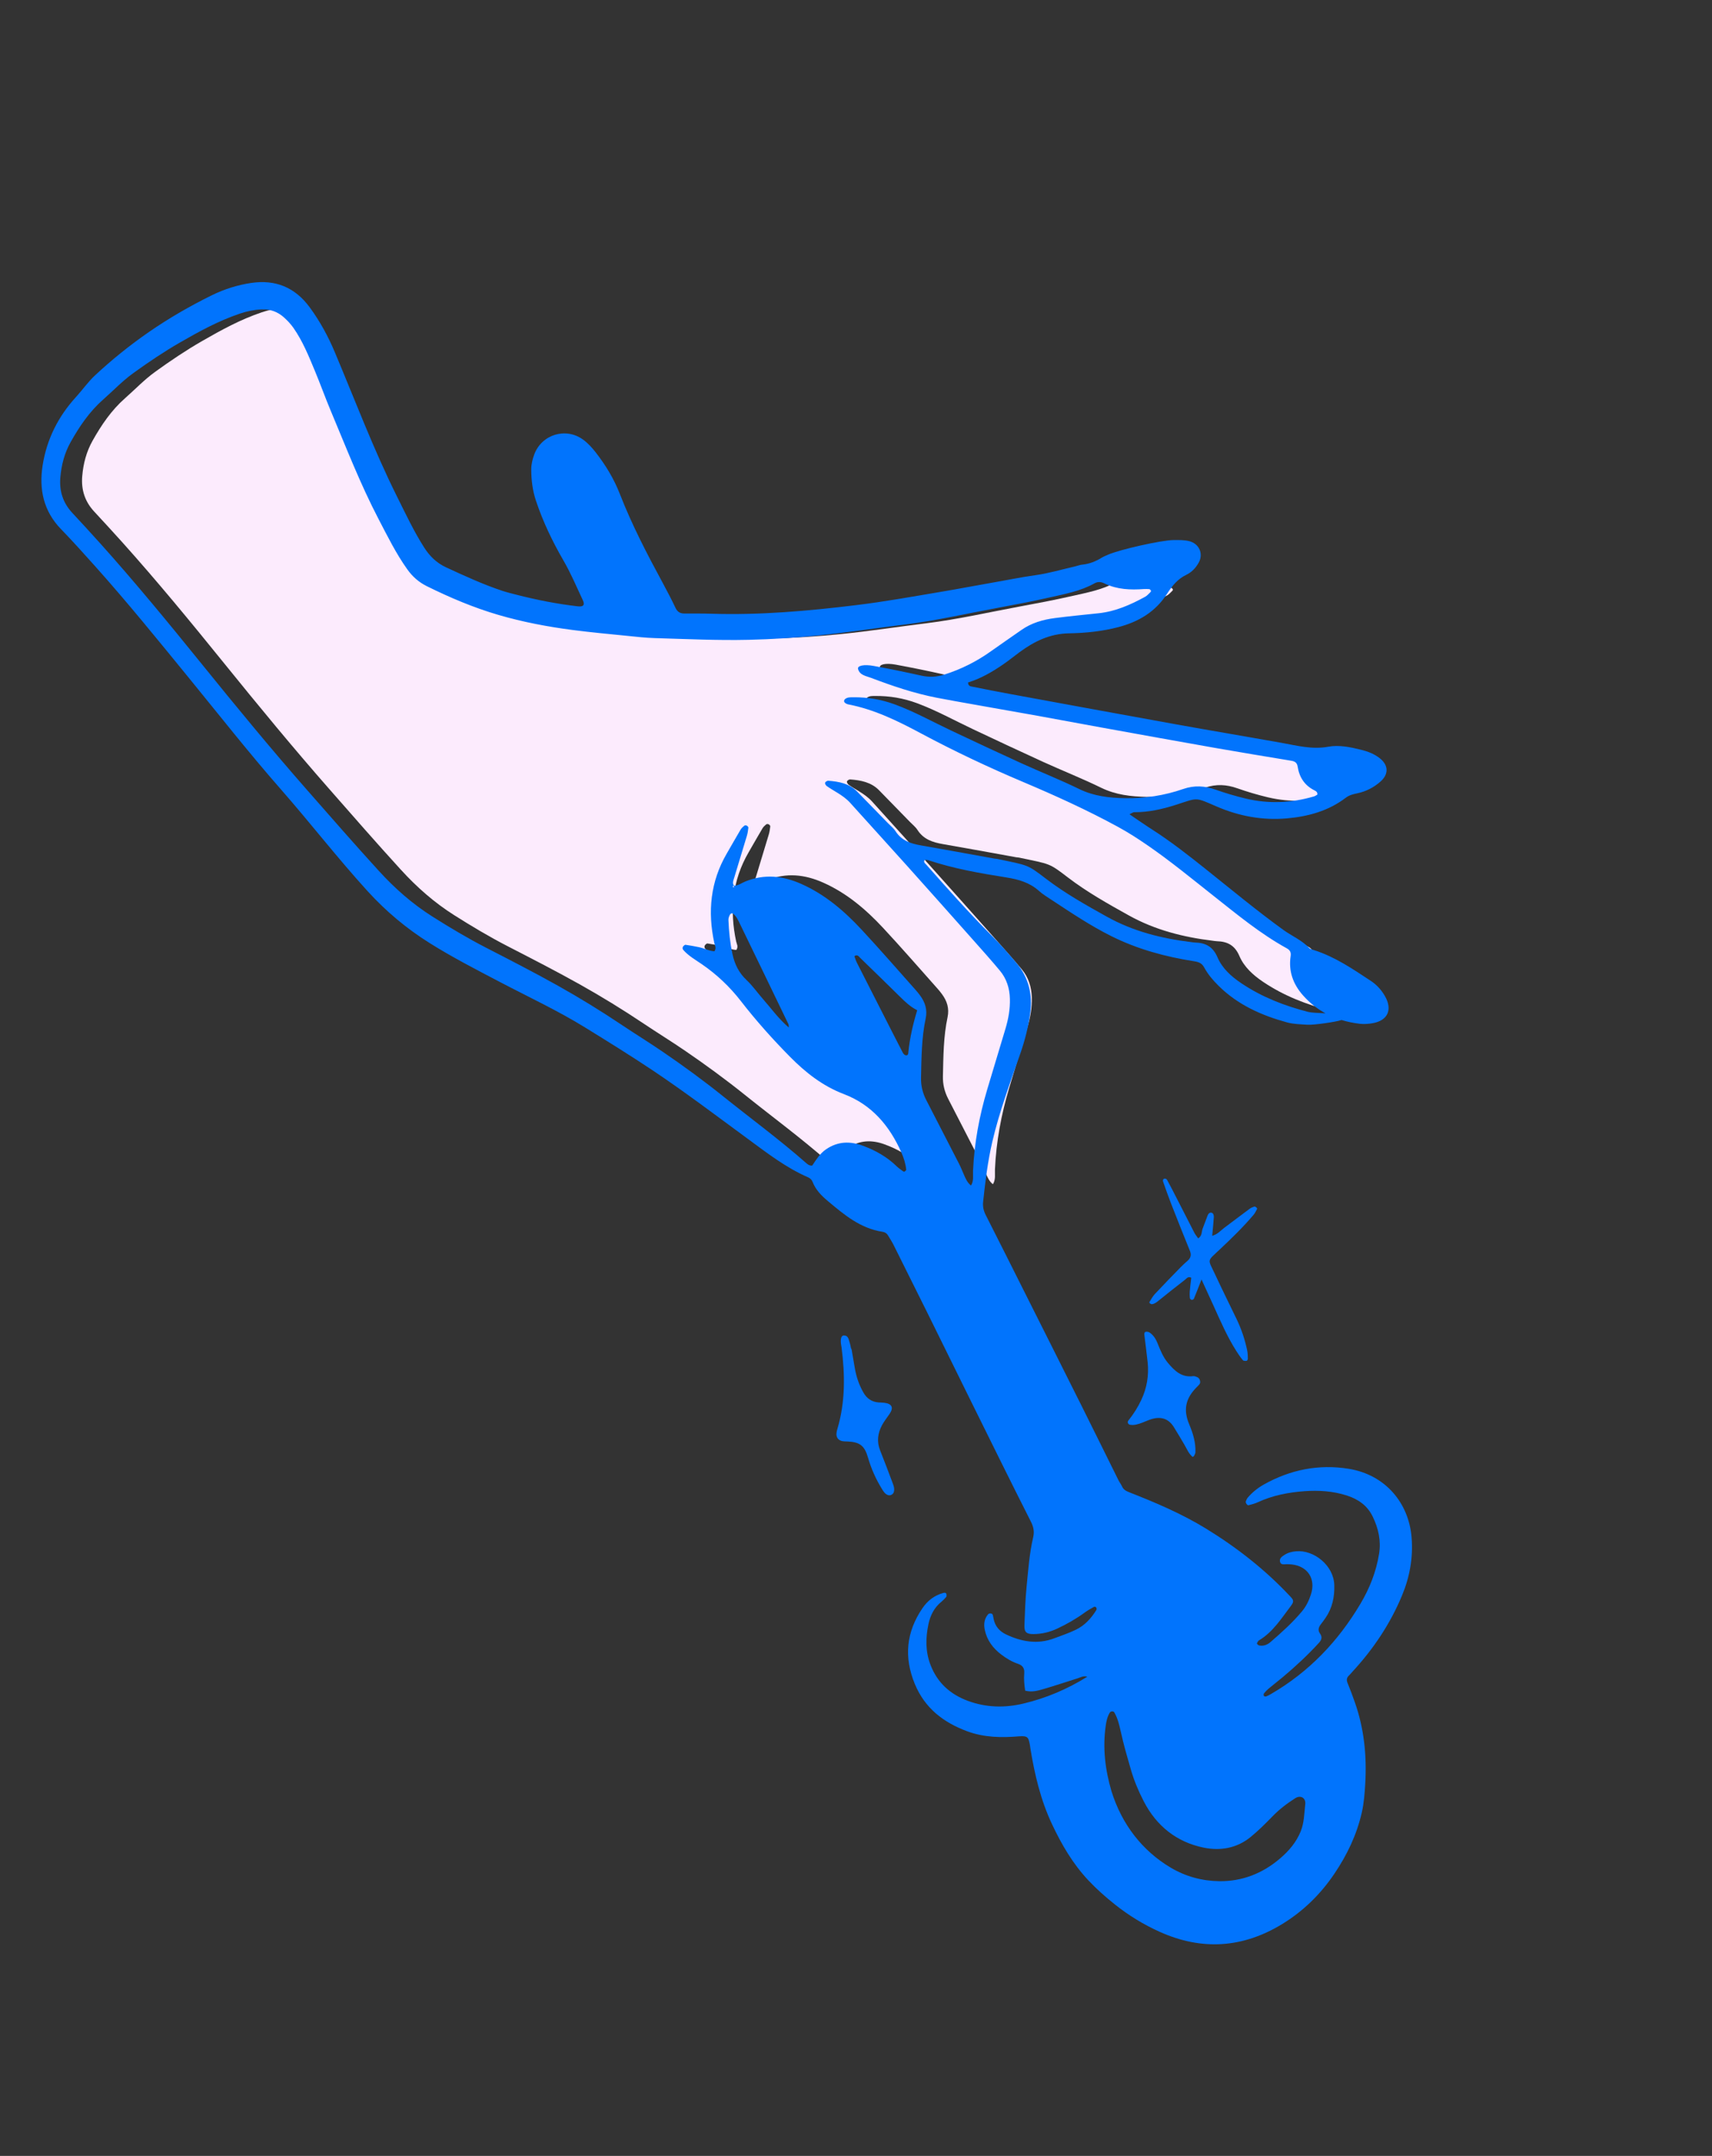
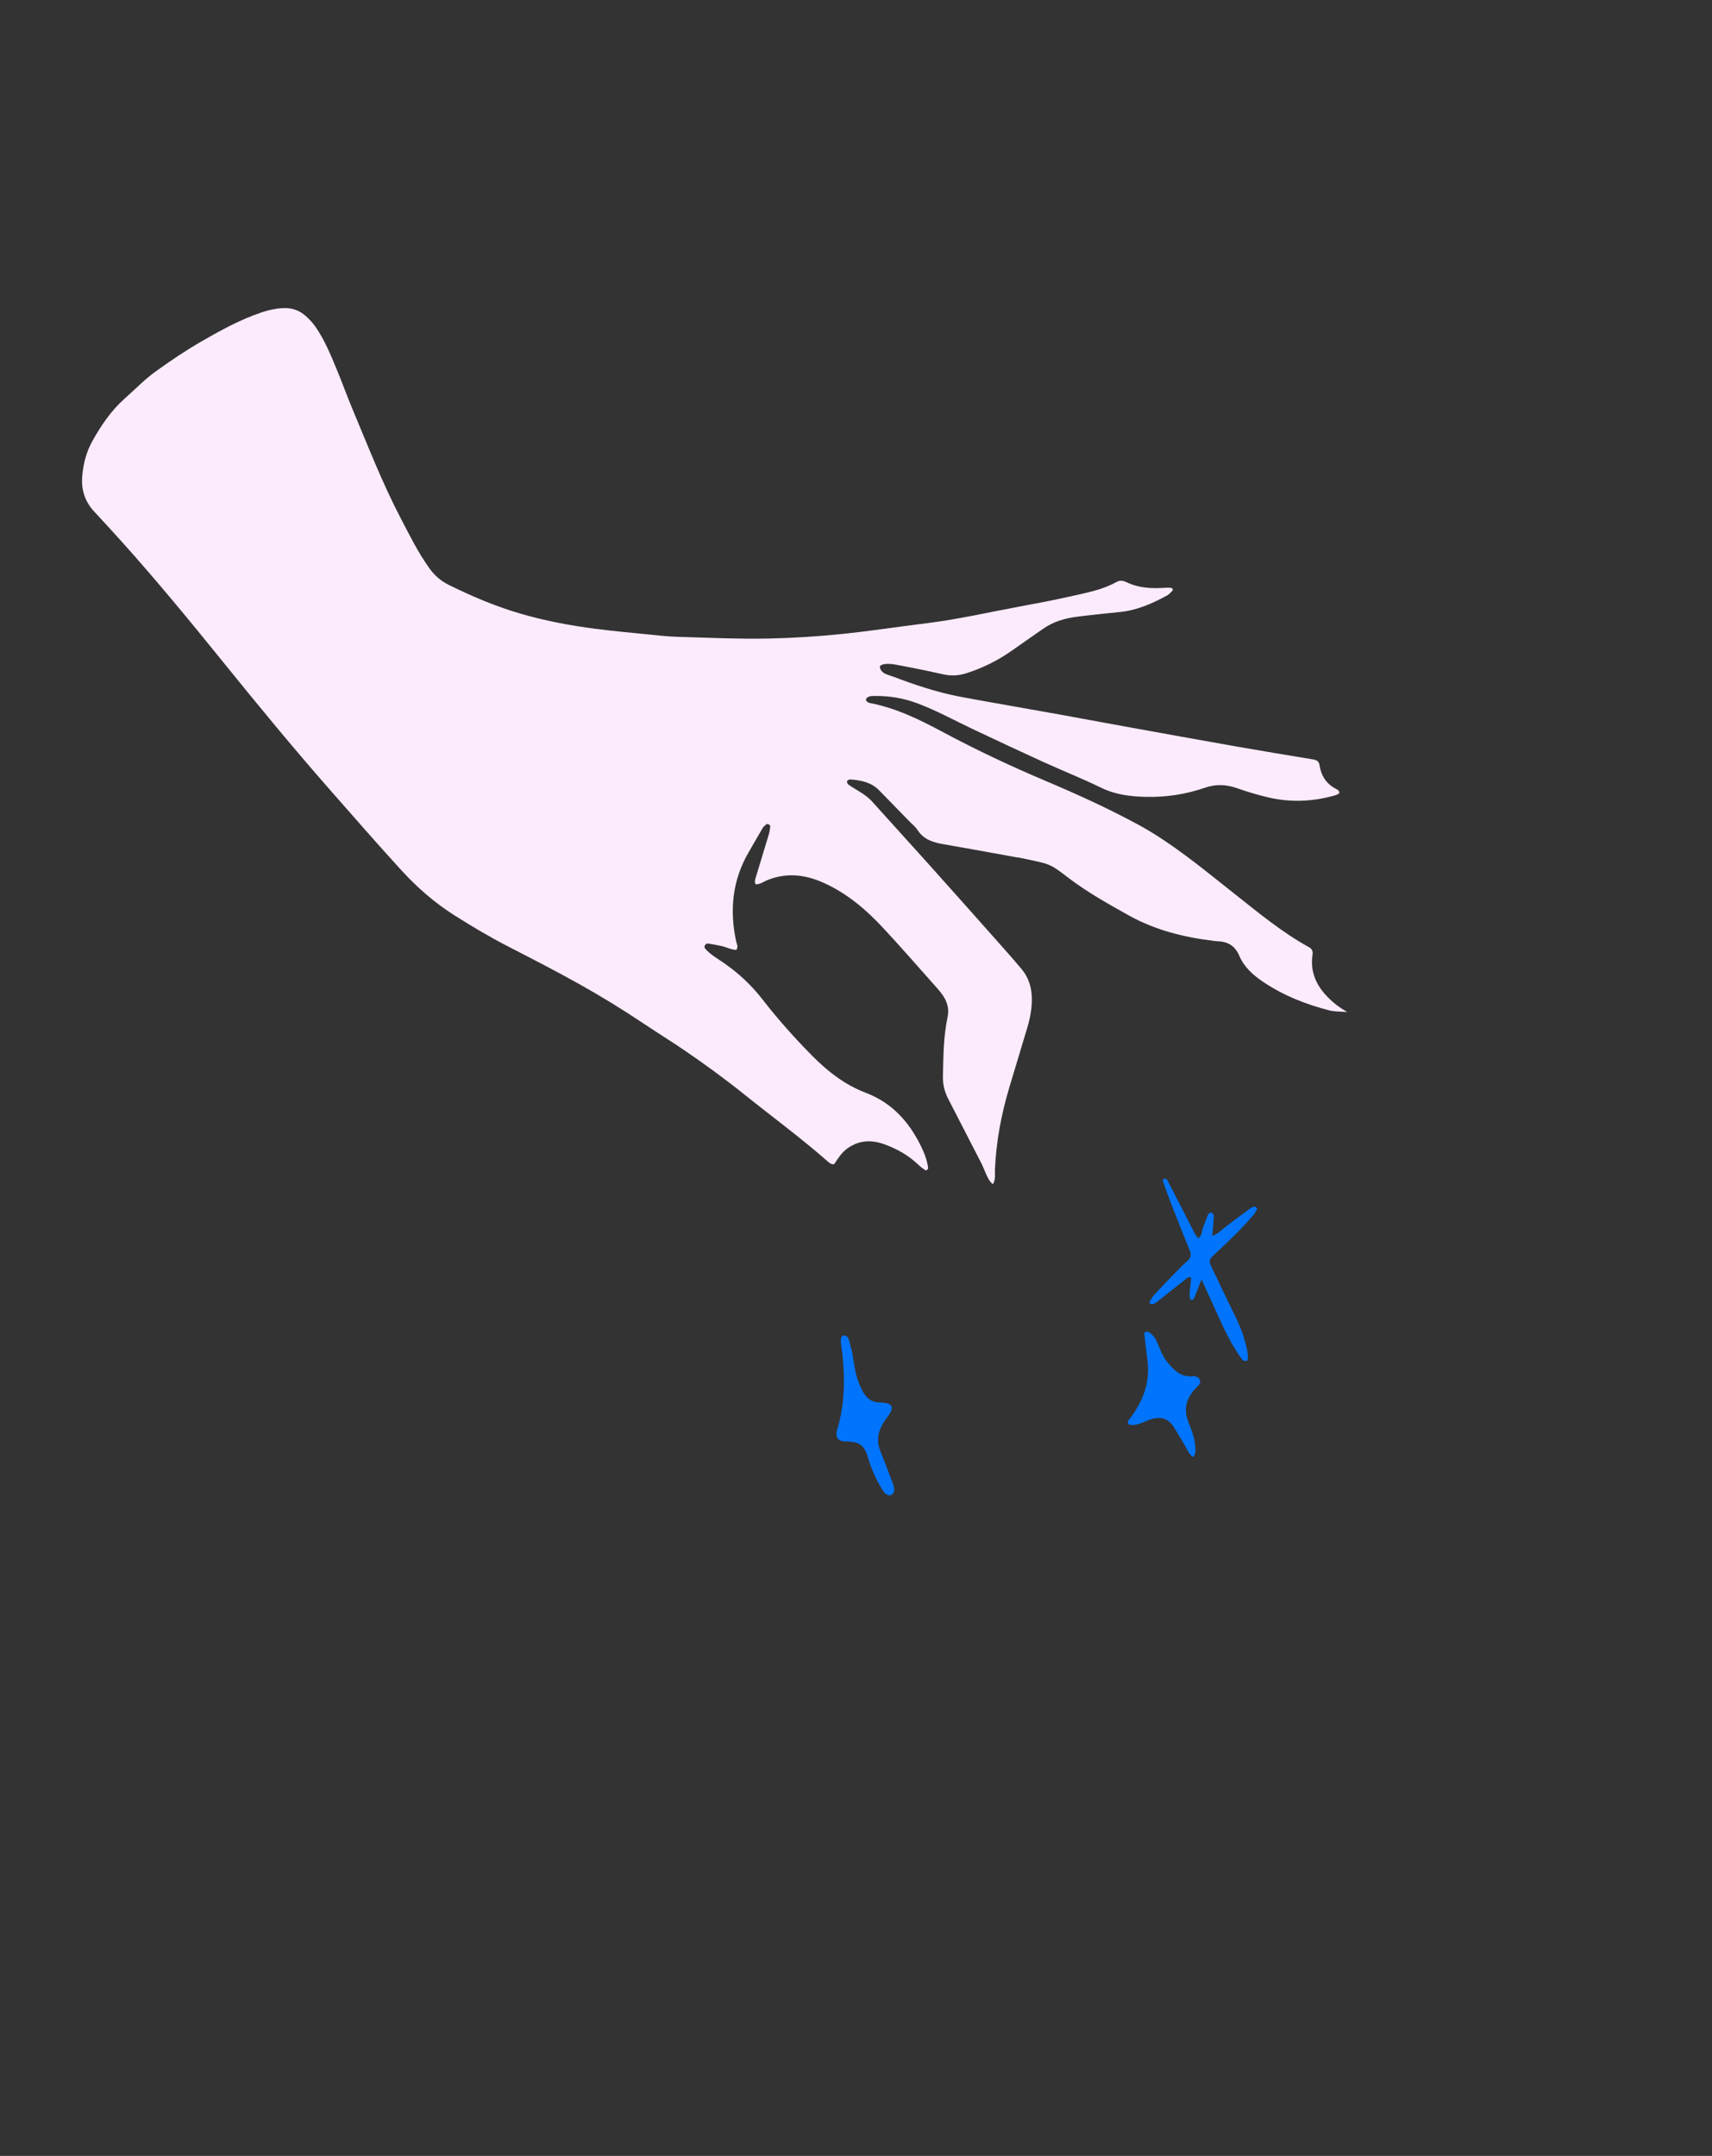
<svg xmlns="http://www.w3.org/2000/svg" width="301" height="379" viewBox="0 0 301 379" fill="none">
  <rect x="0" y="0" width="301" height="379" fill="#333333" stroke="none" />
  <g clip-path="url(#clip0_11_2957)">
    <path d="M235.464 139.465C235.279 139.562 235.086 139.715 234.864 139.778C230.908 140.938 226.904 141.117 222.889 140.159C221.082 139.729 219.294 139.194 217.542 138.579C215.641 137.913 213.834 137.796 211.872 138.475C208.568 139.62 205.12 140.153 201.612 140.09C198.859 140.039 196.173 139.735 193.609 138.487C190.271 136.856 186.806 135.487 183.42 133.946C179.299 132.068 175.201 130.141 171.105 128.209C167.815 126.658 164.632 124.88 161.206 123.613C158.822 122.73 156.374 122.322 153.845 122.35C153.37 122.356 152.866 122.322 152.452 122.645C152.232 122.818 152.187 123.077 152.355 123.26C152.506 123.428 152.754 123.552 152.977 123.596C157.569 124.48 161.701 126.514 165.774 128.695C171.625 131.825 177.621 134.654 183.732 137.238C189.397 139.633 194.988 142.175 200.392 145.119C202.169 146.085 203.865 147.178 205.536 148.324C209.61 151.121 213.416 154.258 217.286 157.319C221.411 160.577 225.463 163.936 230.092 166.484C230.676 166.803 230.862 167.208 230.765 167.863C230.367 170.522 231.206 172.806 232.968 174.783C234.139 176.096 235.454 177.129 236.891 177.908C235.645 177.85 234.387 177.798 233.872 177.666C229.691 176.595 225.721 175.054 222.111 172.631C220.318 171.428 218.737 170.005 217.903 168.05C217.104 166.188 215.811 165.511 213.957 165.463C213.716 165.457 213.476 165.409 213.235 165.38C208.057 164.753 203.067 163.488 198.47 160.93C194.792 158.884 191.11 156.816 187.77 154.264C184.403 151.692 184.718 151.936 179.159 150.762C179.002 150.73 178.837 150.736 178.678 150.707C174.384 149.932 170.093 149.134 165.793 148.393C163.984 148.084 162.365 147.555 161.304 145.896C160.962 145.36 160.428 144.95 159.979 144.487C158.17 142.633 156.366 140.781 154.559 138.929C153.161 137.498 151.342 137.165 149.467 137.02C149.28 137.007 148.959 137.213 148.913 137.378C148.865 137.536 149.047 137.845 149.215 137.962C149.81 138.379 150.44 138.743 151.06 139.125C151.89 139.635 152.677 140.184 153.339 140.917C156.635 144.583 159.96 148.227 163.254 151.896C167.139 156.23 171.006 160.578 174.87 164.928C176.479 166.74 178.099 168.546 179.648 170.407C180.824 171.82 181.356 173.491 181.407 175.344C181.459 177.15 181.146 178.884 180.633 180.597C179.563 184.161 178.487 187.716 177.424 191.281C176.032 195.949 175.146 200.699 174.929 205.575C174.891 206.429 175.09 207.353 174.571 208.183C173.879 207.646 173.596 206.889 173.27 206.156C173.009 205.565 172.776 204.959 172.48 204.382C170.565 200.641 168.637 196.904 166.707 193.167C166.067 191.922 165.749 190.631 165.783 189.202C165.864 185.725 165.87 182.245 166.599 178.821C166.927 177.271 166.504 175.957 165.596 174.741C165.353 174.415 165.103 174.099 164.832 173.798C161.661 170.24 158.538 166.637 155.289 163.149C152.249 159.883 148.89 157.014 144.738 155.165C141.48 153.715 138.233 153.372 134.875 154.739C134.223 155.003 133.643 155.485 132.886 155.466C132.575 155.008 132.788 154.553 132.922 154.109C133.668 151.63 134.432 149.159 135.171 146.683C135.305 146.226 135.376 145.746 135.426 145.27C135.439 145.158 135.275 144.978 135.147 144.913C135.03 144.852 134.806 144.848 134.715 144.922C134.468 145.124 134.216 145.35 134.057 145.622C133.23 147.012 132.44 148.424 131.626 149.823C128.753 154.757 128.25 160.018 129.432 165.518C129.528 165.958 129.858 166.396 129.46 166.998C128.547 166.962 127.683 166.48 126.756 166.285C125.969 166.118 125.177 165.978 124.383 165.862C124.266 165.844 124.093 165.989 123.995 166.102C123.813 166.303 123.813 166.574 123.981 166.763C124.898 167.81 126.113 168.496 127.242 169.271C129.866 171.071 132.159 173.24 134.094 175.737C136.776 179.194 139.68 182.445 142.747 185.549C145.49 188.328 148.497 190.693 152.234 192.114C157.116 193.971 160.259 197.688 162.332 202.379C162.756 203.343 163.072 204.348 163.179 205.402C163.188 205.503 163.011 205.637 162.899 205.725C162.852 205.763 162.72 205.749 162.664 205.707C162.281 205.423 161.871 205.157 161.528 204.827C159.817 203.154 157.783 202.005 155.562 201.188C153.326 200.36 151.159 200.395 149.089 201.811C147.983 202.57 147.332 203.67 146.649 204.675C146.109 204.711 145.819 204.433 145.512 204.164C140.83 200.049 135.803 196.363 130.948 192.466C127.54 189.73 124.014 187.159 120.41 184.694C118.009 183.055 115.53 181.529 113.113 179.909C109.484 177.478 105.76 175.194 101.958 173.063C97.794 170.731 93.545 168.551 89.302 166.368C86.062 164.7 82.942 162.837 79.863 160.889C76.348 158.667 73.26 155.942 70.478 152.891C66.228 148.239 62.087 143.487 57.928 138.75C51.528 131.468 45.369 123.977 39.274 116.44C33.479 109.275 27.63 102.157 21.474 95.299C19.854 93.493 18.209 91.711 16.562 89.933C14.924 88.172 14.258 86.109 14.458 83.714C14.641 81.504 15.191 79.41 16.275 77.479C17.824 74.721 19.578 72.128 21.985 70.009C23.739 68.464 25.345 66.767 27.26 65.38C29.947 63.437 32.691 61.59 35.562 59.939C38.927 58.002 42.333 56.143 46.037 54.899C47.271 54.481 48.519 54.223 49.826 54.164C51.375 54.094 52.682 54.575 53.813 55.604C54.413 56.15 54.96 56.726 55.432 57.397C57.071 59.739 58.13 62.368 59.216 64.979C60.179 67.292 61.024 69.655 61.993 71.966C64.686 78.376 67.195 84.867 70.418 91.041C71.989 94.048 73.486 97.094 75.471 99.873C76.388 101.159 77.497 102.129 78.916 102.829C82.981 104.839 87.115 106.592 91.493 107.873C95.787 109.125 100.128 109.947 104.535 110.52C107.733 110.937 110.951 111.231 114.162 111.553C115.768 111.717 117.38 111.9 118.995 111.946C124.484 112.107 129.966 112.371 135.469 112.246C139.594 112.153 143.698 111.888 147.788 111.476C152.846 110.965 157.875 110.183 162.924 109.561C168.392 108.886 173.758 107.651 179.162 106.649C182.25 106.076 185.352 105.492 188.422 104.794C191.1 104.183 193.826 103.691 196.262 102.33C196.929 101.957 197.487 102.072 198.091 102.362C200.284 103.413 202.607 103.498 204.969 103.323C205.288 103.301 205.608 103.321 205.927 103.339C205.99 103.342 206.052 103.423 206.11 103.474C206.249 103.593 206.252 103.739 206.101 103.881C205.806 104.157 205.541 104.489 205.198 104.675C202.629 106.081 199.976 107.262 197.018 107.576C194.45 107.851 191.876 108.09 189.316 108.425C187.214 108.698 185.198 109.277 183.43 110.519C181.645 111.77 179.844 113 178.066 114.264C175.546 116.063 172.818 117.431 169.859 118.366C168.508 118.794 167.198 118.854 165.809 118.54C163.049 117.919 160.276 117.358 157.495 116.844C155.709 116.512 154.553 116.803 154.71 117.375C155.011 118.478 156.126 118.605 156.986 118.932C160.767 120.371 164.599 121.66 168.579 122.436C170.801 122.864 173.027 123.254 175.255 123.65C178.916 124.301 182.577 124.936 186.238 125.597C189.977 126.272 193.708 126.979 197.448 127.654C204.127 128.861 210.807 130.077 217.493 131.252C221.951 132.038 226.419 132.765 230.882 133.506C231.499 133.609 231.894 133.838 231.999 134.536C232.29 136.404 233.218 137.85 234.953 138.711C235.246 138.854 235.514 139.031 235.464 139.465Z" fill="#FCEBFD" />
-     <path d="M242.595 133.301C241.625 132.535 240.49 132.102 239.303 131.809C237.411 131.339 235.433 130.927 233.549 131.271C230.647 131.806 227.959 131.058 225.194 130.566C219.149 129.486 213.09 128.476 207.044 127.387C197.183 125.61 187.329 123.792 177.471 121.983C175.326 121.59 173.186 121.162 171.046 120.735C170.68 120.661 170.213 120.651 170.2 119.976C172.426 119.298 174.438 118.126 176.367 116.804C177.367 116.12 178.303 115.348 179.283 114.632C181.868 112.728 184.62 111.394 187.966 111.338C190.867 111.287 193.763 110.993 196.612 110.25C200.21 109.311 203.161 107.543 205.191 104.382C206.074 103.007 207.039 101.786 208.589 101.043C209.508 100.601 210.246 99.846 210.779 98.861C211.597 97.36 210.862 95.543 209.009 95.114C208.156 94.915 207.241 94.935 206.354 94.94C204.211 94.948 196.772 96.632 194.789 97.524C194.42 97.689 194.038 97.836 193.696 98.045C192.649 98.684 191.547 99.136 190.311 99.257C189.836 99.302 189.374 99.496 188.898 99.603C186.613 100.126 184.346 100.801 182.033 101.12C179.394 101.483 176.789 102.036 174.17 102.484C171.388 102.964 168.607 103.509 165.821 103.975C160.724 104.83 155.632 105.763 150.506 106.383C142.086 107.41 133.64 108.157 125.137 107.893C123.523 107.839 121.907 107.861 120.291 107.854C119.574 107.85 119.101 107.562 118.777 106.883C118.082 105.423 117.336 103.986 116.565 102.562C113.791 97.442 111.1 92.286 108.983 86.844C107.953 84.193 106.486 81.774 104.734 79.526C104.083 78.693 103.377 77.912 102.524 77.289C99.483 75.065 95.237 76.365 93.927 79.903C93.615 80.746 93.406 81.618 93.405 82.51C93.406 84.381 93.63 86.225 94.224 88.007C95.453 91.706 97.127 95.187 99.081 98.563C100.374 100.795 101.383 103.192 102.48 105.535C102.866 106.357 102.553 106.701 101.594 106.591C97.975 106.175 94.407 105.475 90.883 104.572C90.023 104.353 89.157 104.142 88.315 103.865C84.931 102.742 81.704 101.249 78.469 99.758C76.792 98.986 75.575 97.815 74.577 96.254C72.746 93.381 71.308 90.306 69.794 87.272C65.677 79.014 62.429 70.375 58.852 61.882C57.688 59.116 56.273 56.52 54.489 54.077C51.87 50.489 48.415 49.11 44.15 49.743C41.754 50.099 39.422 50.836 37.227 51.915C33.381 53.811 29.68 55.946 26.153 58.385C22.828 60.689 19.684 63.217 16.721 65.975C15.471 67.139 14.505 68.543 13.363 69.791C10.223 73.226 8.216 77.234 7.496 81.808C6.837 85.993 7.637 89.834 10.723 93.017C12.806 95.164 14.804 97.393 16.799 99.623C22.455 105.953 27.8 112.547 33.167 119.122C38.535 125.696 43.777 132.371 49.375 138.752C54.544 144.644 59.339 150.853 64.624 156.656C67.863 160.213 71.491 163.252 75.555 165.797C79.531 168.292 83.703 170.435 87.857 172.613C92.864 175.241 98.005 177.63 102.827 180.6C106.818 183.061 110.804 185.534 114.702 188.135C120.418 191.954 125.896 196.109 131.439 200.178C134.824 202.663 138.155 205.26 142.048 206.958C142.449 207.133 142.718 207.387 142.872 207.783C143.418 209.186 144.44 210.213 145.566 211.155C148.424 213.554 151.284 215.957 155.156 216.544C155.588 216.611 155.908 216.807 156.127 217.18C156.452 217.737 156.818 218.275 157.104 218.851C159.13 222.894 161.146 226.943 163.153 230.998C165.699 236.141 168.226 241.297 170.77 246.444C174.248 253.469 177.707 260.507 181.25 267.501C181.73 268.444 181.878 269.267 181.648 270.26C180.984 273.101 180.783 276.013 180.495 278.906C180.273 281.157 180.199 283.424 180.114 285.685C180.067 286.918 180.445 287.266 181.672 287.266C183.15 287.261 184.558 286.929 185.895 286.299C187.579 285.508 189.191 284.589 190.698 283.491C191.219 283.115 191.781 282.794 192.339 282.482C192.431 282.43 192.674 282.497 192.735 282.586C192.809 282.696 192.825 282.923 192.756 283.036C191.855 284.502 190.709 285.758 189.145 286.508C187.908 287.103 186.598 287.548 185.312 288.027C182.392 289.116 179.581 288.612 176.87 287.323C175.73 286.784 174.943 285.872 174.69 284.58C174.642 284.343 174.611 284.099 174.539 283.87C174.448 283.591 173.918 283.559 173.719 283.798C173.034 284.611 172.934 285.547 173.144 286.536C173.53 288.368 174.591 289.765 176.049 290.871C176.954 291.556 177.932 292.143 179.013 292.505C179.85 292.787 180.149 293.346 180.079 294.168C179.99 295.205 180.095 296.224 180.246 297.212C181.451 297.522 182.476 297.222 183.472 296.928C185.491 296.339 187.484 295.666 189.491 295.038C189.982 294.886 190.45 294.556 191.173 294.76C187.594 296.983 183.914 298.53 179.962 299.476C176.646 300.272 173.381 300.192 170.185 299.013C167.084 297.866 164.812 295.847 163.596 292.676C162.686 290.304 162.733 287.911 163.238 285.519C163.556 284.007 164.243 282.612 165.504 281.595C165.816 281.34 166.099 281.045 166.358 280.738C166.439 280.641 166.433 280.437 166.41 280.291C166.35 279.944 166.046 279.984 165.838 280.04C164.292 280.461 163.091 281.388 162.196 282.698C159.335 286.89 158.89 291.309 160.84 296.032C162.607 300.309 165.876 302.808 170.072 304.362C173.039 305.457 176.116 305.501 179.173 305.241C180.787 305.106 180.821 305.526 181.061 306.682C181.113 306.92 181.127 307.164 181.167 307.403C181.91 311.967 182.97 316.444 184.947 320.653C186.635 324.25 188.627 327.666 191.374 330.581C192.815 332.11 194.374 333.494 196.028 334.806C198.456 336.74 201.051 338.324 203.868 339.596C211.296 342.951 218.512 342.467 225.425 338.248C229.112 335.996 232.166 333.017 234.604 329.401C236.846 326.083 238.539 322.549 239.428 318.637C239.808 316.97 239.931 315.275 240.033 313.584C240.32 308.696 239.845 303.894 238.203 299.247C237.801 298.106 237.378 296.969 236.917 295.847C236.703 295.323 236.772 294.929 237.172 294.548C237.409 294.327 237.609 294.071 237.828 293.832C241.476 289.876 244.426 285.469 246.498 280.489C247.857 277.223 248.467 273.857 248.185 270.304C247.702 264.211 243.571 259.263 237.147 258.215C231.893 257.356 226.845 258.357 222.171 260.994C221.109 261.593 220.167 262.356 219.371 263.286C219.219 263.464 219.137 263.702 219.042 263.921C218.938 264.17 219.289 264.683 219.532 264.616C220.074 264.469 220.625 264.331 221.129 264.098C223.738 262.891 226.502 262.355 229.341 262.147C231.857 261.966 234.356 262.124 236.772 262.899C238.762 263.536 240.385 264.635 241.341 266.602C242.356 268.696 242.84 270.846 242.462 273.176C241.95 276.332 240.81 279.219 239.171 281.972C235.251 288.568 230.126 293.934 223.471 297.798C223.195 297.96 222.909 298.119 222.61 298.229C222.496 298.271 222.255 298.22 222.212 298.136C222.149 298.018 222.157 297.784 222.239 297.683C222.492 297.375 222.775 297.083 223.08 296.827C223.885 296.156 224.718 295.515 225.523 294.843C227.761 292.977 229.883 290.992 231.857 288.849C232.379 288.287 232.522 287.794 232.063 287.145C231.678 286.607 231.823 286.081 232.198 285.584C232.493 285.2 232.785 284.811 233.058 284.412C234.246 282.676 234.651 280.746 234.591 278.658C234.496 275.19 231 272.433 227.88 272.712C227.136 272.777 226.451 272.943 225.823 273.356C225.411 273.626 224.961 273.908 225.037 274.463C225.131 275.145 225.704 274.994 226.178 274.985C226.501 274.982 226.828 274.993 227.146 275.03C229.938 275.35 231.362 277.571 230.495 280.264C230.147 281.35 229.655 282.38 228.925 283.256C227.263 285.252 225.336 286.976 223.378 288.67C222.803 289.167 222.13 289.418 221.362 289.261C221.227 289.236 221.108 289.087 221.004 288.973C220.975 288.943 221.015 288.822 221.052 288.762C221.137 288.627 221.21 288.457 221.337 288.381C223.783 286.929 225.251 284.566 226.91 282.385C227.512 281.591 227.488 281.337 226.906 280.714C222.525 276.008 217.515 272.084 212.043 268.727C207.749 266.094 203.14 264.141 198.476 262.313C197.898 262.084 197.507 261.828 197.258 261.276C197.094 260.909 196.829 260.587 196.651 260.229C194.529 255.955 192.427 251.675 190.294 247.408C186.974 240.758 183.63 234.118 180.296 227.476C177.975 222.853 175.664 218.227 173.318 213.616C172.935 212.864 172.759 212.119 172.849 211.284C173.229 207.748 173.653 204.218 174.461 200.744C175.689 195.452 177.596 190.374 179.374 185.262C180.178 182.951 180.774 180.63 181.114 178.221C181.579 174.926 180.91 171.929 178.76 169.36C177.358 167.688 175.916 166.041 174.375 164.498C170.374 160.492 166.617 156.263 162.871 152.019C162.677 151.796 162.323 151.617 162.559 151.174C162.769 151.186 163.01 151.153 163.218 151.221C167.686 152.716 172.307 153.515 176.939 154.252C179.056 154.589 181.03 155.143 182.672 156.622C183.325 157.214 184.101 157.678 184.844 158.17C188.287 160.434 191.702 162.733 195.413 164.583C200.033 166.885 204.918 168.199 209.975 168.992C210.742 169.113 211.308 169.314 211.709 170.06C212.365 171.271 213.253 172.321 214.24 173.297C217.623 176.648 221.802 178.511 226.297 179.739C227.448 180.053 228.686 180.065 229.891 180.146C230.948 180.216 234.872 179.66 235.868 179.317L235.871 179.316C236.9 179.629 237.972 179.85 239.088 179.98C239.8 180.062 240.549 180.006 241.261 179.89C243.981 179.452 244.88 177.513 243.49 175.1C242.876 174.032 242.046 173.117 241.033 172.45C237.863 170.358 234.719 168.205 231.047 167.038C230.742 166.942 230.378 166.863 230.178 166.652C228.877 165.268 227.119 164.551 225.617 163.462C220.961 160.094 216.547 156.424 212.059 152.842C208.965 150.37 205.845 147.926 202.503 145.786C201.224 144.971 199.982 144.094 198.58 143.147C199.003 142.956 199.206 142.781 199.409 142.782C201.946 142.8 204.372 142.249 206.771 141.478C210.711 140.212 210.036 140.114 213.924 141.788C217.853 143.481 221.957 144.244 226.233 143.872C229.996 143.543 233.557 142.57 236.621 140.237C237.235 139.769 237.914 139.611 238.625 139.463C240.16 139.143 241.527 138.442 242.693 137.415C244.191 136.101 244.133 134.525 242.595 133.301ZM159.252 185.522C159.061 185.497 158.841 185.275 158.743 185.087C157.706 183.088 156.688 181.08 155.666 179.076C153.987 175.786 152.306 172.497 150.638 169.201C150.459 168.849 150.353 168.461 150.218 168.095C150.759 167.719 150.999 168.159 151.23 168.384C153.599 170.673 155.953 172.983 158.305 175.29C159.166 176.136 160.03 176.971 161.26 177.6C160.494 180.117 159.97 182.467 159.716 184.869C159.686 185.146 159.721 185.59 159.252 185.522ZM211.651 324.815C214.54 325.401 217.442 324.939 219.898 322.928C221.28 321.797 222.528 320.542 223.768 319.271C224.959 318.043 226.309 317.021 227.742 316.113C228.681 315.517 229.617 316.084 229.488 317.18C229.302 318.777 229.313 320.4 228.688 321.945C227.903 323.881 226.616 325.377 225.058 326.713C221.981 329.35 218.399 330.752 214.394 330.709C211.395 330.676 208.494 329.904 205.845 328.337C200.855 325.38 197.225 320.725 195.41 314.865C194.305 311.104 193.847 307.283 194.406 303.371C194.519 302.568 194.69 301.782 195.121 301.075C195.289 300.8 195.768 300.777 195.92 301.043C196.535 302.113 196.807 303.301 197.068 304.483C197.55 306.699 198.188 308.87 198.814 311.047C199.378 313.006 200.162 314.866 201.085 316.656C203.324 321.001 206.886 323.851 211.651 324.815ZM231.615 139.696C231.43 139.793 231.236 139.945 231.014 140.009C227.058 141.169 223.055 141.348 219.04 140.39C217.232 139.959 215.444 139.425 213.692 138.81C211.791 138.144 209.984 138.027 208.022 138.706C204.718 139.85 201.27 140.384 197.763 140.321C195.009 140.27 192.324 139.965 189.759 138.718C186.421 137.087 182.956 135.718 179.571 134.177C175.449 132.299 171.351 130.372 167.255 128.44C163.965 126.889 160.783 125.111 157.356 123.844C154.972 122.961 152.524 122.552 149.996 122.581C149.521 122.586 149.017 122.552 148.602 122.875C148.383 123.049 148.337 123.308 148.505 123.491C148.656 123.659 148.904 123.783 149.127 123.827C153.72 124.711 157.851 126.745 161.924 128.926C167.776 132.055 173.771 134.885 179.882 137.469C185.547 139.864 191.138 142.406 196.543 145.35C198.32 146.316 200.016 147.408 201.686 148.555C205.761 151.352 209.566 154.489 213.436 157.549C217.561 160.808 221.613 164.167 226.242 166.714C226.826 167.034 227.013 167.439 226.915 168.094C226.517 170.753 227.356 173.037 229.118 175.013C230.289 176.327 231.604 177.36 233.041 178.139C231.795 178.081 230.538 178.029 230.022 177.897C225.841 176.825 221.872 175.285 218.261 172.861C216.468 171.659 214.887 170.236 214.053 168.28C213.255 166.418 211.961 165.741 210.107 165.694C209.867 165.688 209.626 165.64 209.385 165.611C204.207 164.984 199.217 163.719 194.62 161.161C190.942 159.115 187.26 157.046 183.92 154.495C180.553 151.923 180.868 152.166 175.309 150.993C175.152 150.96 174.987 150.966 174.828 150.938C170.534 150.163 166.243 149.364 161.943 148.624C160.135 148.314 158.515 147.786 157.454 146.127C157.112 145.591 156.578 145.181 156.129 144.718C154.32 142.864 152.516 141.011 150.709 139.16C149.311 137.728 147.492 137.396 145.617 137.251C145.43 137.238 145.11 137.444 145.063 137.608C145.015 137.767 145.197 138.076 145.365 138.193C145.96 138.61 146.59 138.973 147.21 139.356C148.04 139.866 148.827 140.415 149.489 141.148C152.785 144.813 156.11 148.457 159.404 152.127C163.289 156.46 167.156 160.809 171.02 165.158C172.629 166.971 174.249 168.777 175.798 170.638C176.974 172.051 177.507 173.722 177.557 175.574C177.609 177.38 177.296 179.115 176.784 180.828C175.713 184.391 174.637 187.947 173.574 191.512C172.182 196.18 171.296 200.93 171.079 205.805C171.041 206.66 171.24 207.584 170.721 208.413C170.03 207.876 169.746 207.12 169.42 206.386C169.159 205.796 168.926 205.19 168.63 204.613C166.715 200.872 164.788 197.134 162.857 193.398C162.217 192.153 161.899 190.861 161.933 189.433C162.014 185.955 162.02 182.475 162.749 179.052C163.078 177.501 162.654 176.188 161.746 174.971C161.503 174.646 161.253 174.329 160.982 174.029C157.811 170.471 154.689 166.868 151.439 163.38C148.399 160.114 145.04 157.245 140.889 155.396C137.63 153.946 134.383 153.602 131.025 154.969C130.373 155.233 129.793 155.716 129.036 155.696C128.725 155.239 128.938 154.783 129.073 154.339C129.818 151.861 130.582 149.39 131.321 146.913C131.455 146.456 131.526 145.977 131.576 145.501C131.59 145.389 131.425 145.209 131.297 145.144C131.18 145.083 130.956 145.078 130.865 145.153C130.619 145.355 130.366 145.581 130.207 145.853C129.381 147.243 128.59 148.655 127.776 150.054C124.903 154.988 124.4 160.248 125.582 165.749C125.678 166.189 126.009 166.627 125.61 167.229C124.697 167.193 123.834 166.711 122.907 166.515C122.119 166.348 121.327 166.209 120.533 166.093C120.416 166.074 120.243 166.22 120.145 166.333C119.963 166.534 119.963 166.805 120.131 166.994C121.048 168.041 122.263 168.726 123.392 169.501C126.016 171.301 128.309 173.471 130.244 175.968C132.926 179.425 135.83 182.675 138.897 185.78C141.64 188.558 144.648 190.924 148.384 192.345C153.266 194.202 156.409 197.919 158.482 202.61C158.907 203.574 159.223 204.578 159.329 205.632C159.338 205.734 159.162 205.868 159.049 205.956C159.002 205.994 158.87 205.979 158.815 205.938C158.431 205.654 158.021 205.388 157.679 205.058C155.967 203.385 153.933 202.236 151.713 201.419C149.476 200.591 147.309 200.626 145.239 202.041C144.133 202.801 143.483 203.901 142.8 204.906C142.259 204.942 141.969 204.664 141.662 204.395C136.981 200.28 131.953 196.594 127.099 192.697C123.69 189.961 120.164 187.39 116.56 184.925C114.16 183.286 111.681 181.76 109.263 180.14C105.634 177.709 101.911 175.425 98.108 173.293C93.945 170.962 89.695 168.781 85.452 166.599C82.213 164.93 79.092 163.068 76.013 161.12C72.498 158.898 69.41 156.172 66.628 153.122C62.378 148.47 58.237 143.717 54.078 138.98C47.678 131.699 41.519 124.208 35.424 116.671C29.629 109.506 23.78 102.388 17.624 95.529C16.004 93.724 14.359 91.942 12.712 90.164C11.074 88.403 10.408 86.34 10.608 83.945C10.791 81.735 11.341 79.641 12.425 77.71C13.974 74.952 15.729 72.359 18.135 70.24C19.89 68.695 21.495 66.997 23.41 65.611C26.097 63.668 28.841 61.821 31.712 60.17C35.077 58.233 38.483 56.374 42.187 55.13C43.421 54.712 44.669 54.453 45.976 54.395C47.526 54.325 48.833 54.806 49.963 55.834C50.563 56.381 51.11 56.956 51.583 57.628C53.221 59.97 54.28 62.599 55.366 65.21C56.329 67.523 57.174 69.886 58.143 72.197C60.836 78.607 63.346 85.097 66.569 91.272C68.139 94.279 69.636 97.325 71.621 100.104C72.538 101.389 73.647 102.36 75.066 103.06C79.131 105.07 83.266 106.823 87.644 108.104C91.937 109.355 96.278 110.178 100.685 110.751C103.883 111.168 107.101 111.462 110.312 111.784C111.918 111.948 113.53 112.13 115.145 112.177C120.634 112.338 126.116 112.602 131.619 112.477C135.744 112.384 139.848 112.118 143.938 111.707C148.997 111.196 154.025 110.414 159.075 109.792C164.542 109.116 169.908 107.882 175.312 106.88C178.401 106.307 181.502 105.722 184.572 105.025C187.25 104.414 189.976 103.922 192.412 102.561C193.079 102.187 193.638 102.302 194.242 102.593C196.434 103.643 198.757 103.729 201.119 103.554C201.438 103.532 201.758 103.552 202.077 103.569C202.14 103.572 202.202 103.654 202.26 103.704C202.399 103.824 202.403 103.97 202.251 104.112C201.956 104.388 201.691 104.719 201.348 104.906C198.779 106.312 196.127 107.493 193.168 107.806C190.6 108.082 188.026 108.321 185.466 108.656C183.364 108.929 181.348 109.507 179.58 110.75C177.795 112.001 175.994 113.23 174.217 114.495C171.696 116.294 168.969 117.662 166.01 118.596C164.658 119.025 163.348 119.085 161.959 118.77C159.199 118.149 156.426 117.588 153.646 117.075C151.859 116.742 150.703 117.034 150.86 117.606C151.161 118.709 152.276 118.835 153.136 119.162C156.917 120.602 160.749 121.891 164.73 122.667C166.951 123.095 169.177 123.485 171.405 123.881C175.066 124.532 178.728 125.167 182.388 125.827C186.128 126.502 189.858 127.21 193.598 127.885C200.278 129.091 206.957 130.308 213.644 131.483C218.101 132.269 222.569 132.995 227.032 133.737C227.649 133.84 228.044 134.068 228.149 134.767C228.44 136.635 229.368 138.08 231.103 138.942C231.396 139.085 231.664 139.262 231.615 139.696ZM129.004 155.752C129.028 155.879 129.124 155.822 129.149 155.808C129.143 155.82 129.12 155.84 129.074 155.89C128.935 156.042 128.838 156.001 128.854 155.803C128.878 155.505 128.822 155.868 129.004 155.752ZM138.637 180.084C138.67 180.149 138.65 180.24 138.678 180.63C136.811 179.026 135.561 177.231 134.126 175.608C133.166 174.519 132.332 173.302 131.28 172.314C129.914 171.035 129.164 169.504 128.781 167.727C128.355 165.748 128.157 163.74 128.071 161.722C128.058 161.423 128.189 161.091 128.327 160.812C128.427 160.611 128.675 160.454 128.911 160.645C129.499 161.113 129.793 161.798 130.107 162.443C132.965 168.318 135.799 174.2 138.637 180.084Z" fill="#0174FD" />
    <path d="M211.248 224.928C210.669 226.408 210.3 227.376 209.901 228.331C209.858 228.434 209.625 228.528 209.503 228.505C209.382 228.483 209.21 228.315 209.198 228.198C209.158 227.8 209.149 227.394 209.183 226.996C209.252 226.196 209.357 225.399 209.444 224.627C208.882 224.326 208.629 224.758 208.348 224.974C206.814 226.159 205.298 227.367 203.788 228.581C203.406 228.889 203.038 229.21 202.536 229.275C202.416 229.291 202.268 229.189 202.155 229.11C202.105 229.074 202.067 228.932 202.097 228.886C202.399 228.413 202.66 227.899 203.038 227.495C204.53 225.901 206.055 224.339 207.578 222.776C207.973 222.371 208.4 221.997 208.821 221.619C209.366 221.131 209.493 220.597 209.204 219.89C208.073 217.119 206.971 214.337 205.882 211.55C205.382 210.27 204.931 208.97 204.476 207.673C204.437 207.559 204.491 207.331 204.58 207.269C204.816 207.105 205.092 207.231 205.201 207.431C205.783 208.494 206.333 209.576 206.887 210.655C207.919 212.67 208.94 214.692 209.982 216.703C210.163 217.052 210.424 217.359 210.655 217.695C211.396 217.259 211.229 216.52 211.458 215.958C211.762 215.209 212.017 214.441 212.315 213.69C212.436 213.382 212.684 213.093 213.026 213.197C213.368 213.301 213.43 213.704 213.41 214.018C213.345 215.037 213.235 216.053 213.126 217.249C214.112 216.975 214.617 216.317 215.238 215.854C216.727 214.744 218.202 213.616 219.696 212.512C219.947 212.326 220.254 212.199 220.554 212.106C220.653 212.075 220.821 212.223 220.939 212.313C220.991 212.353 221.044 212.476 221.02 212.52C220.831 212.869 220.667 213.245 220.414 213.545C218.585 215.71 216.552 217.678 214.491 219.62C212.124 221.851 212.337 221.242 213.636 224.041C214.862 226.681 216.164 229.284 217.424 231.908C218.268 233.667 218.883 235.507 219.281 237.415C219.379 237.885 219.384 238.378 219.393 238.861C219.395 238.991 219.265 239.226 219.177 239.235C218.959 239.258 218.636 239.258 218.524 239.125C218.11 238.632 217.743 238.095 217.396 237.552C215.779 235.021 214.591 232.273 213.362 229.546C212.736 228.158 212.095 226.777 211.248 224.928Z" fill="#0174FD" />
    <path d="M209.684 256.128C208.99 255.554 208.673 254.712 208.229 253.959C207.615 252.919 207.009 251.875 206.367 250.853C205.411 249.334 204.031 248.977 202.379 249.5C201.844 249.67 201.334 249.918 200.806 250.112C200.124 250.362 199.439 250.596 198.688 250.471C198.36 250.417 198.149 250.025 198.367 249.754C199.28 248.622 200.046 247.411 200.667 246.087C201.652 243.983 202.011 241.792 201.779 239.501C201.616 237.898 201.388 236.301 201.204 234.7C201.177 234.47 201.175 234.162 201.482 234.118C201.689 234.088 201.957 234.146 202.13 234.264C202.815 234.734 203.223 235.397 203.532 236.176C204.006 237.371 204.492 238.575 205.333 239.582C206.499 240.976 207.746 242.204 209.8 241.921C210.02 241.891 210.27 242.015 210.495 242.099C210.927 242.26 211.166 242.972 210.906 243.321C210.763 243.512 210.586 243.677 210.417 243.846C208.439 245.828 208.001 247.825 209.088 250.402C209.754 251.982 210.242 253.582 210.176 255.311C210.168 255.53 210.024 255.748 209.924 255.958C209.896 256.018 209.803 256.047 209.684 256.128Z" fill="#0174FD" />
    <path d="M149.71 237.128C149.901 238.24 150.097 239.351 150.283 240.464C150.539 241.99 151.02 243.427 151.789 244.782C152.401 245.862 153.264 246.458 154.49 246.544C154.812 246.567 155.137 246.565 155.457 246.603C156.815 246.766 157.149 247.436 156.421 248.532C155.975 249.203 155.453 249.832 155.075 250.539C154.322 251.949 154.125 253.425 154.736 254.965C155.479 256.839 156.198 258.723 156.904 260.612C157.099 261.132 157.31 261.657 157.163 262.253C157.041 262.744 156.494 263.001 156.032 262.797C155.544 262.581 155.312 262.16 155.062 261.757C153.996 260.033 153.176 258.196 152.611 256.246C152.007 254.161 151.197 253.516 149.068 253.412C148.747 253.397 148.422 253.406 148.109 253.349C147.387 253.215 146.999 252.686 147.07 251.962C147.093 251.724 147.141 251.484 147.21 251.255C148.636 246.518 148.581 241.706 147.96 236.863C147.929 236.623 147.869 236.387 147.846 236.146C147.761 235.254 147.958 234.748 148.41 234.769C149.146 234.804 149.202 235.45 149.37 235.961C149.496 236.343 149.559 236.745 149.65 237.138C149.67 237.135 149.69 237.131 149.71 237.128Z" fill="#0174FD" />
  </g>
  <defs>
    <clipPath id="clip0_11_2957">
      <rect width="211.011" height="330.677" fill="white" transform="translate(0 63.338) rotate(-17.468)" />
    </clipPath>
  </defs>
</svg>